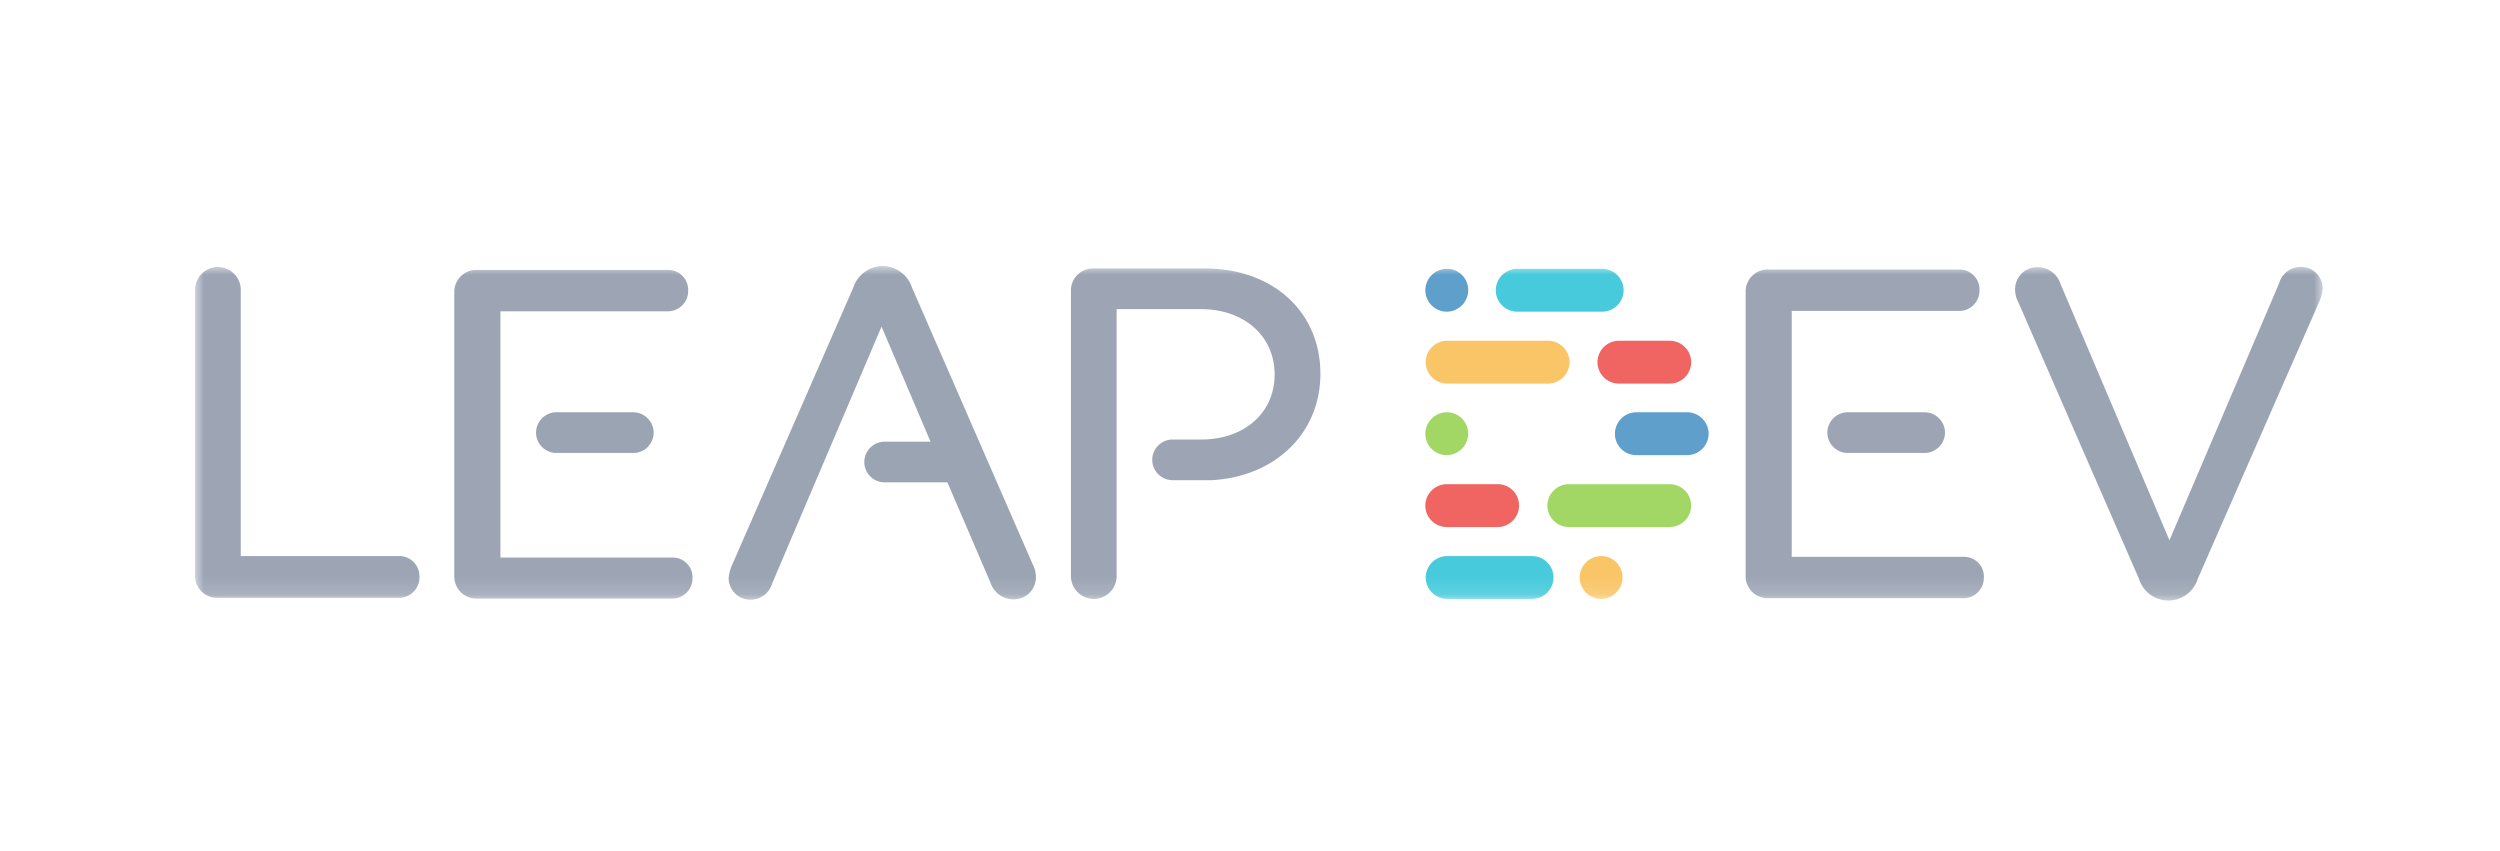
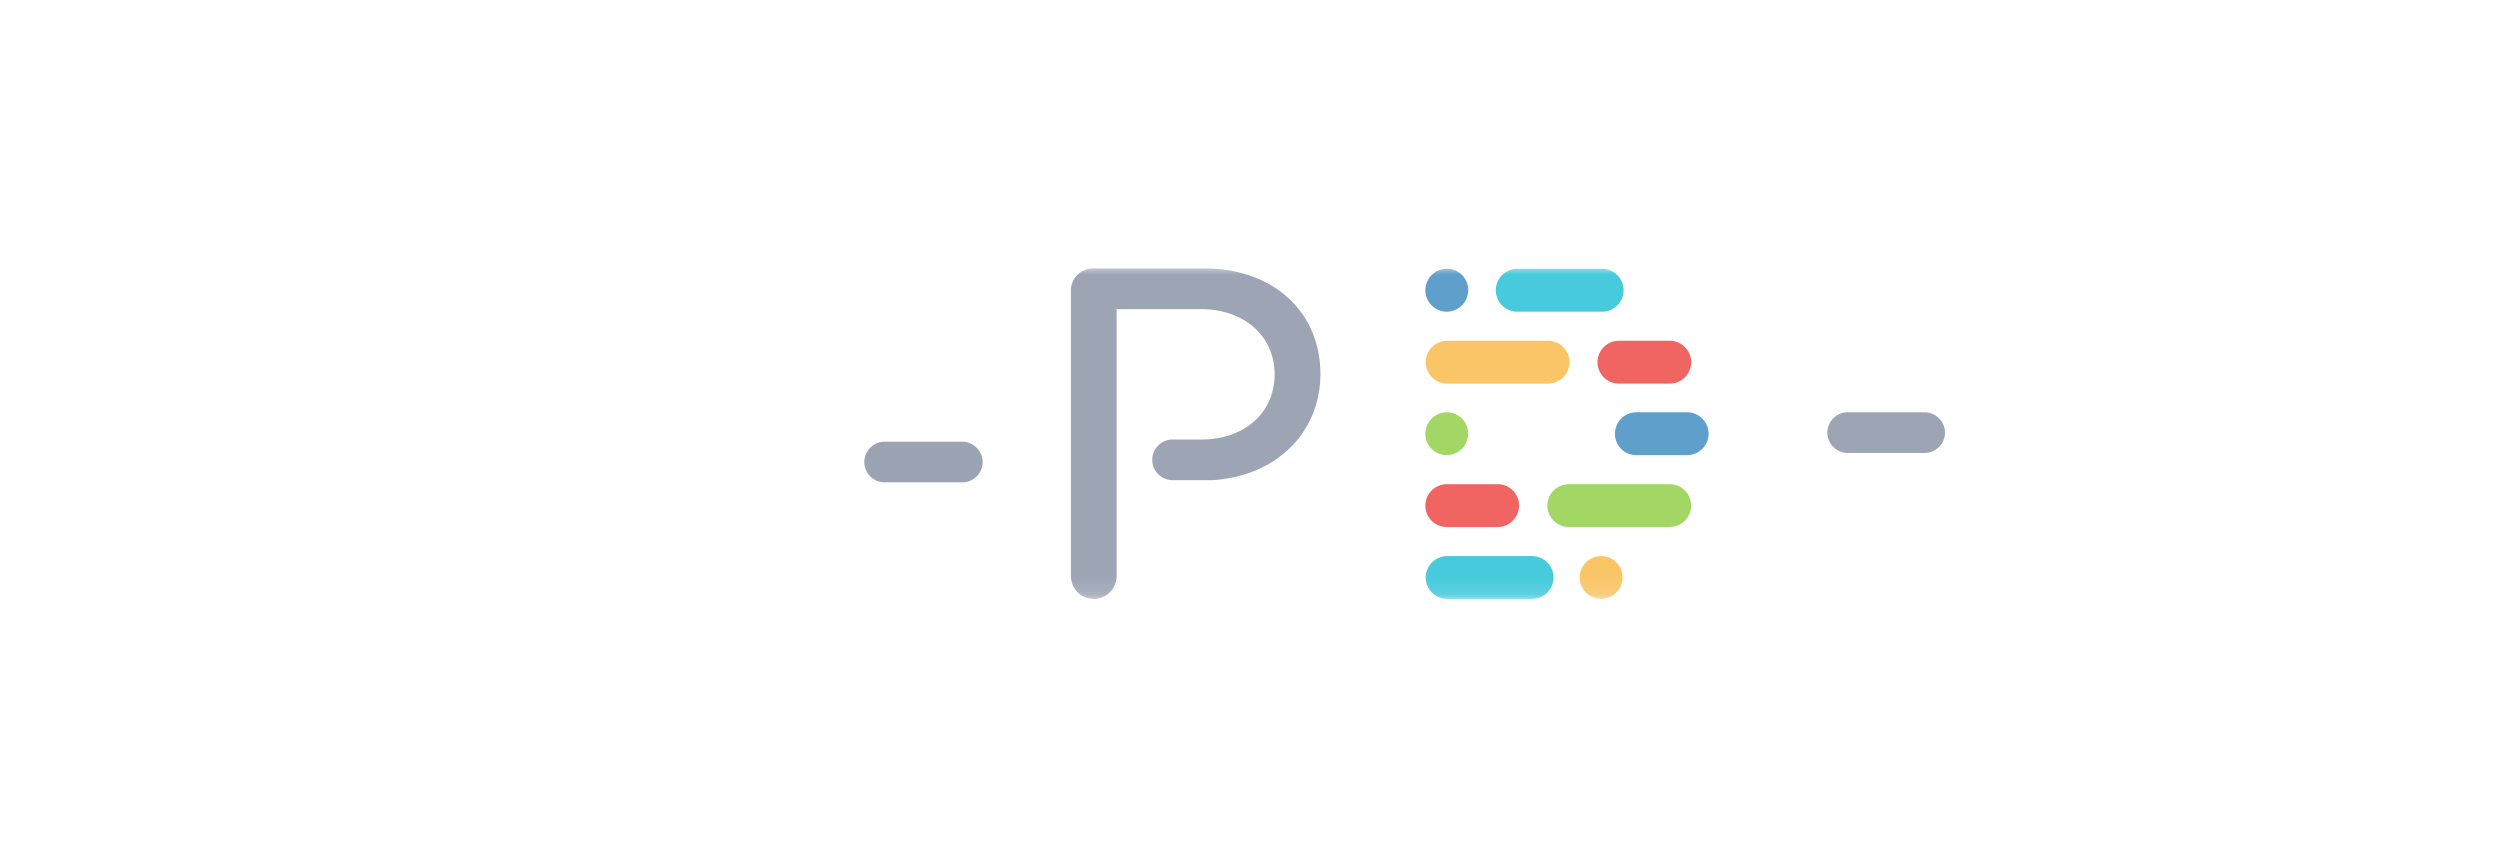
<svg xmlns="http://www.w3.org/2000/svg" width="141" height="48" fill="none">
  <mask id="a" width="120" height="19" x="11" y="15" maskUnits="userSpaceOnUse" style="mask-type:luminance">
    <path fill="#fff" d="M11 15h120v18.873H11z" />
  </mask>
  <g mask="url(#a)">
    <path fill="#F9C567" d="M87.312 19.218h-5.694a1.214 1.214 0 0 0-1.209 1.208 1.214 1.214 0 0 0 1.209 1.209h5.694a1.214 1.214 0 0 0 1.208-1.209 1.214 1.214 0 0 0-1.208-1.208" />
    <path fill="#F06461" d="M94.173 19.218h-2.867a1.214 1.214 0 0 0-1.209 1.208 1.214 1.214 0 0 0 1.209 1.209h2.867a1.214 1.214 0 0 0 1.209-1.209 1.214 1.214 0 0 0-1.209-1.208m-9.708 8.09h-2.867a1.214 1.214 0 0 0-1.209 1.208 1.214 1.214 0 0 0 1.209 1.209h2.867a1.217 1.217 0 0 0 1.209-1.209v-.013a1.2 1.2 0 0 0-1.196-1.195z" />
    <path fill="#A3D765" d="M94.173 27.308H88.48a1.215 1.215 0 0 0-1.208 1.208 1.214 1.214 0 0 0 1.208 1.209h5.694a1.214 1.214 0 0 0 1.209-1.209 1.214 1.214 0 0 0-1.209-1.208Z" />
    <path fill="#46CADC" d="M90.363 15.162h-4.792a1.214 1.214 0 0 0-1.209 1.209 1.214 1.214 0 0 0 1.209 1.208h4.792a1.214 1.214 0 0 0 1.209-1.208 1.214 1.214 0 0 0-1.209-1.209" />
    <path fill="#5E9FCC" d="M81.598 15.162a1.214 1.214 0 0 0-1.209 1.209 1.214 1.214 0 0 0 1.209 1.208 1.214 1.214 0 0 0 1.208-1.208v-.024a1.19 1.19 0 0 0-1.185-1.185zm13.558 8.09H92.29a1.217 1.217 0 0 0-1.208 1.209v.013a1.2 1.2 0 0 0 1.195 1.195h2.88a1.214 1.214 0 0 0 1.209-1.208 1.215 1.215 0 0 0-1.209-1.209Z" />
    <path fill="#A3D765" d="M81.598 23.252a1.217 1.217 0 0 0-1.208 1.209v.013a1.2 1.2 0 0 0 1.195 1.195h.013a1.216 1.216 0 0 0 1.208-1.208v-.013a1.2 1.2 0 0 0-1.195-1.196z" />
    <path fill="#46CADC" d="M86.41 31.363h-4.792a1.214 1.214 0 0 0-1.208 1.208 1.215 1.215 0 0 0 1.208 1.209h4.793a1.214 1.214 0 0 0 1.208-1.209 1.214 1.214 0 0 0-1.208-1.208Z" />
    <path fill="#F9C567" d="M90.302 31.363a1.214 1.214 0 0 0-1.208 1.208 1.214 1.214 0 0 0 1.208 1.209 1.214 1.214 0 0 0 1.209-1.209v-.013a1.2 1.2 0 0 0-1.195-1.195z" />
-     <path fill="#9DA5B5" d="M22.49 31.363h-8.91V16.309a1.296 1.296 0 0 0-1.29-1.25A1.296 1.296 0 0 0 11 16.31v16.116a1.24 1.24 0 0 0 1.29 1.29h10.221c.63 0 1.147-.517 1.147-1.147v-.076a1.14 1.14 0 0 0-1.133-1.133l-.035.001m15.442.084h-9.708V17.558h9.447c.627 0 1.142-.515 1.142-1.142v-.072a1.126 1.126 0 0 0-1.12-1.12H26.912l-.06-.001a1.24 1.24 0 0 0-1.23 1.27V32.47a1.244 1.244 0 0 0 1.29 1.29H37.92c.623 0 1.136-.513 1.136-1.136v-.075c0-.605-.497-1.103-1.103-1.103h-.024m72.834-.043h-9.71V17.538h9.448c.627 0 1.143-.516 1.143-1.143l-.001-.046.001-.03a1.13 1.13 0 0 0-1.12-1.12l-.028.002H99.744q-.03-.003-.06-.002a1.24 1.24 0 0 0-1.23 1.271v15.978l-.002.054c0 .678.559 1.237 1.237 1.237l.055-.001h11.007c.624 0 1.138-.514 1.138-1.138l-.001-.03a1.1 1.1 0 0 0-.304-.82 1.12 1.12 0 0 0-.802-.347h-.02" />
-     <path fill="#9BA4B3" d="m122.357 30.473-6.144-14.46a1.35 1.35 0 0 0-1.291-.943h-.039a1.24 1.24 0 0 0-1.23 1.29c.006.244.068.482.184.697l6.8 15.586a1.74 1.74 0 0 0 1.659 1.228 1.74 1.74 0 0 0 1.659-1.228l6.841-15.606a2.4 2.4 0 0 0 .205-.755v-.013a1.223 1.223 0 0 0-1.271-1.216 1.27 1.27 0 0 0-1.187.922zm-68.931-3.287 2.437 5.673a1.355 1.355 0 0 0 1.29.944h.04a1.24 1.24 0 0 0 1.232-1.231l-.001-.06a1.54 1.54 0 0 0-.184-.696l-6.8-15.587A1.77 1.77 0 0 0 49.78 15a1.78 1.78 0 0 0-1.659 1.23l-6.82 15.608a2.3 2.3 0 0 0-.205.755v.013c0 .668.55 1.217 1.217 1.217l.053-.001a1.27 1.27 0 0 0 1.187-.922l6.166-14.48 2.764 6.492m-16.763-1.66h-4.34c-.63 0-1.147.518-1.147 1.148s.518 1.147 1.147 1.147h4.343a1.15 1.15 0 0 0 1.145-1.145V24.4a1.164 1.164 0 0 0-1.147-1.148Z" />
    <path fill="#9DA5B5" d="M108.55 23.252h-4.34c-.629 0-1.148.518-1.148 1.148s.519 1.147 1.148 1.147h4.34c.63 0 1.148-.518 1.148-1.147a1.155 1.155 0 0 0-1.148-1.148" />
    <path fill="#9BA4B3" d="M54.276 24.911h-4.383c-.63 0-1.147.518-1.147 1.147s.518 1.147 1.147 1.147h4.385a1.15 1.15 0 0 0 1.145-1.145v-.002a1.164 1.164 0 0 0-1.147-1.147" />
-     <path fill="#9DA5B5" d="M68.326 27.083c3.586-.185 6.145-2.643 6.145-6.001 0-3.502-2.683-5.94-6.513-5.94H61.69l-.06-.001a1.24 1.24 0 0 0-1.23 1.27v16.12a1.296 1.296 0 0 0 1.29 1.25 1.296 1.296 0 0 0 1.289-1.25V17.436h4.751c2.437 0 4.158 1.515 4.158 3.687 0 2.13-1.659 3.624-4.035 3.665h-1.72c-.628 0-1.146.518-1.146 1.147 0 .63.518 1.148 1.147 1.148z" />
+     <path fill="#9DA5B5" d="M68.326 27.083c3.586-.185 6.145-2.643 6.145-6.001 0-3.502-2.683-5.94-6.513-5.94H61.69l-.06-.001a1.24 1.24 0 0 0-1.23 1.27v16.12a1.296 1.296 0 0 0 1.29 1.25 1.296 1.296 0 0 0 1.289-1.25V17.436h4.751c2.437 0 4.158 1.515 4.158 3.687 0 2.13-1.659 3.624-4.035 3.665h-1.72c-.628 0-1.146.518-1.146 1.147 0 .63.518 1.148 1.147 1.148" />
  </g>
</svg>